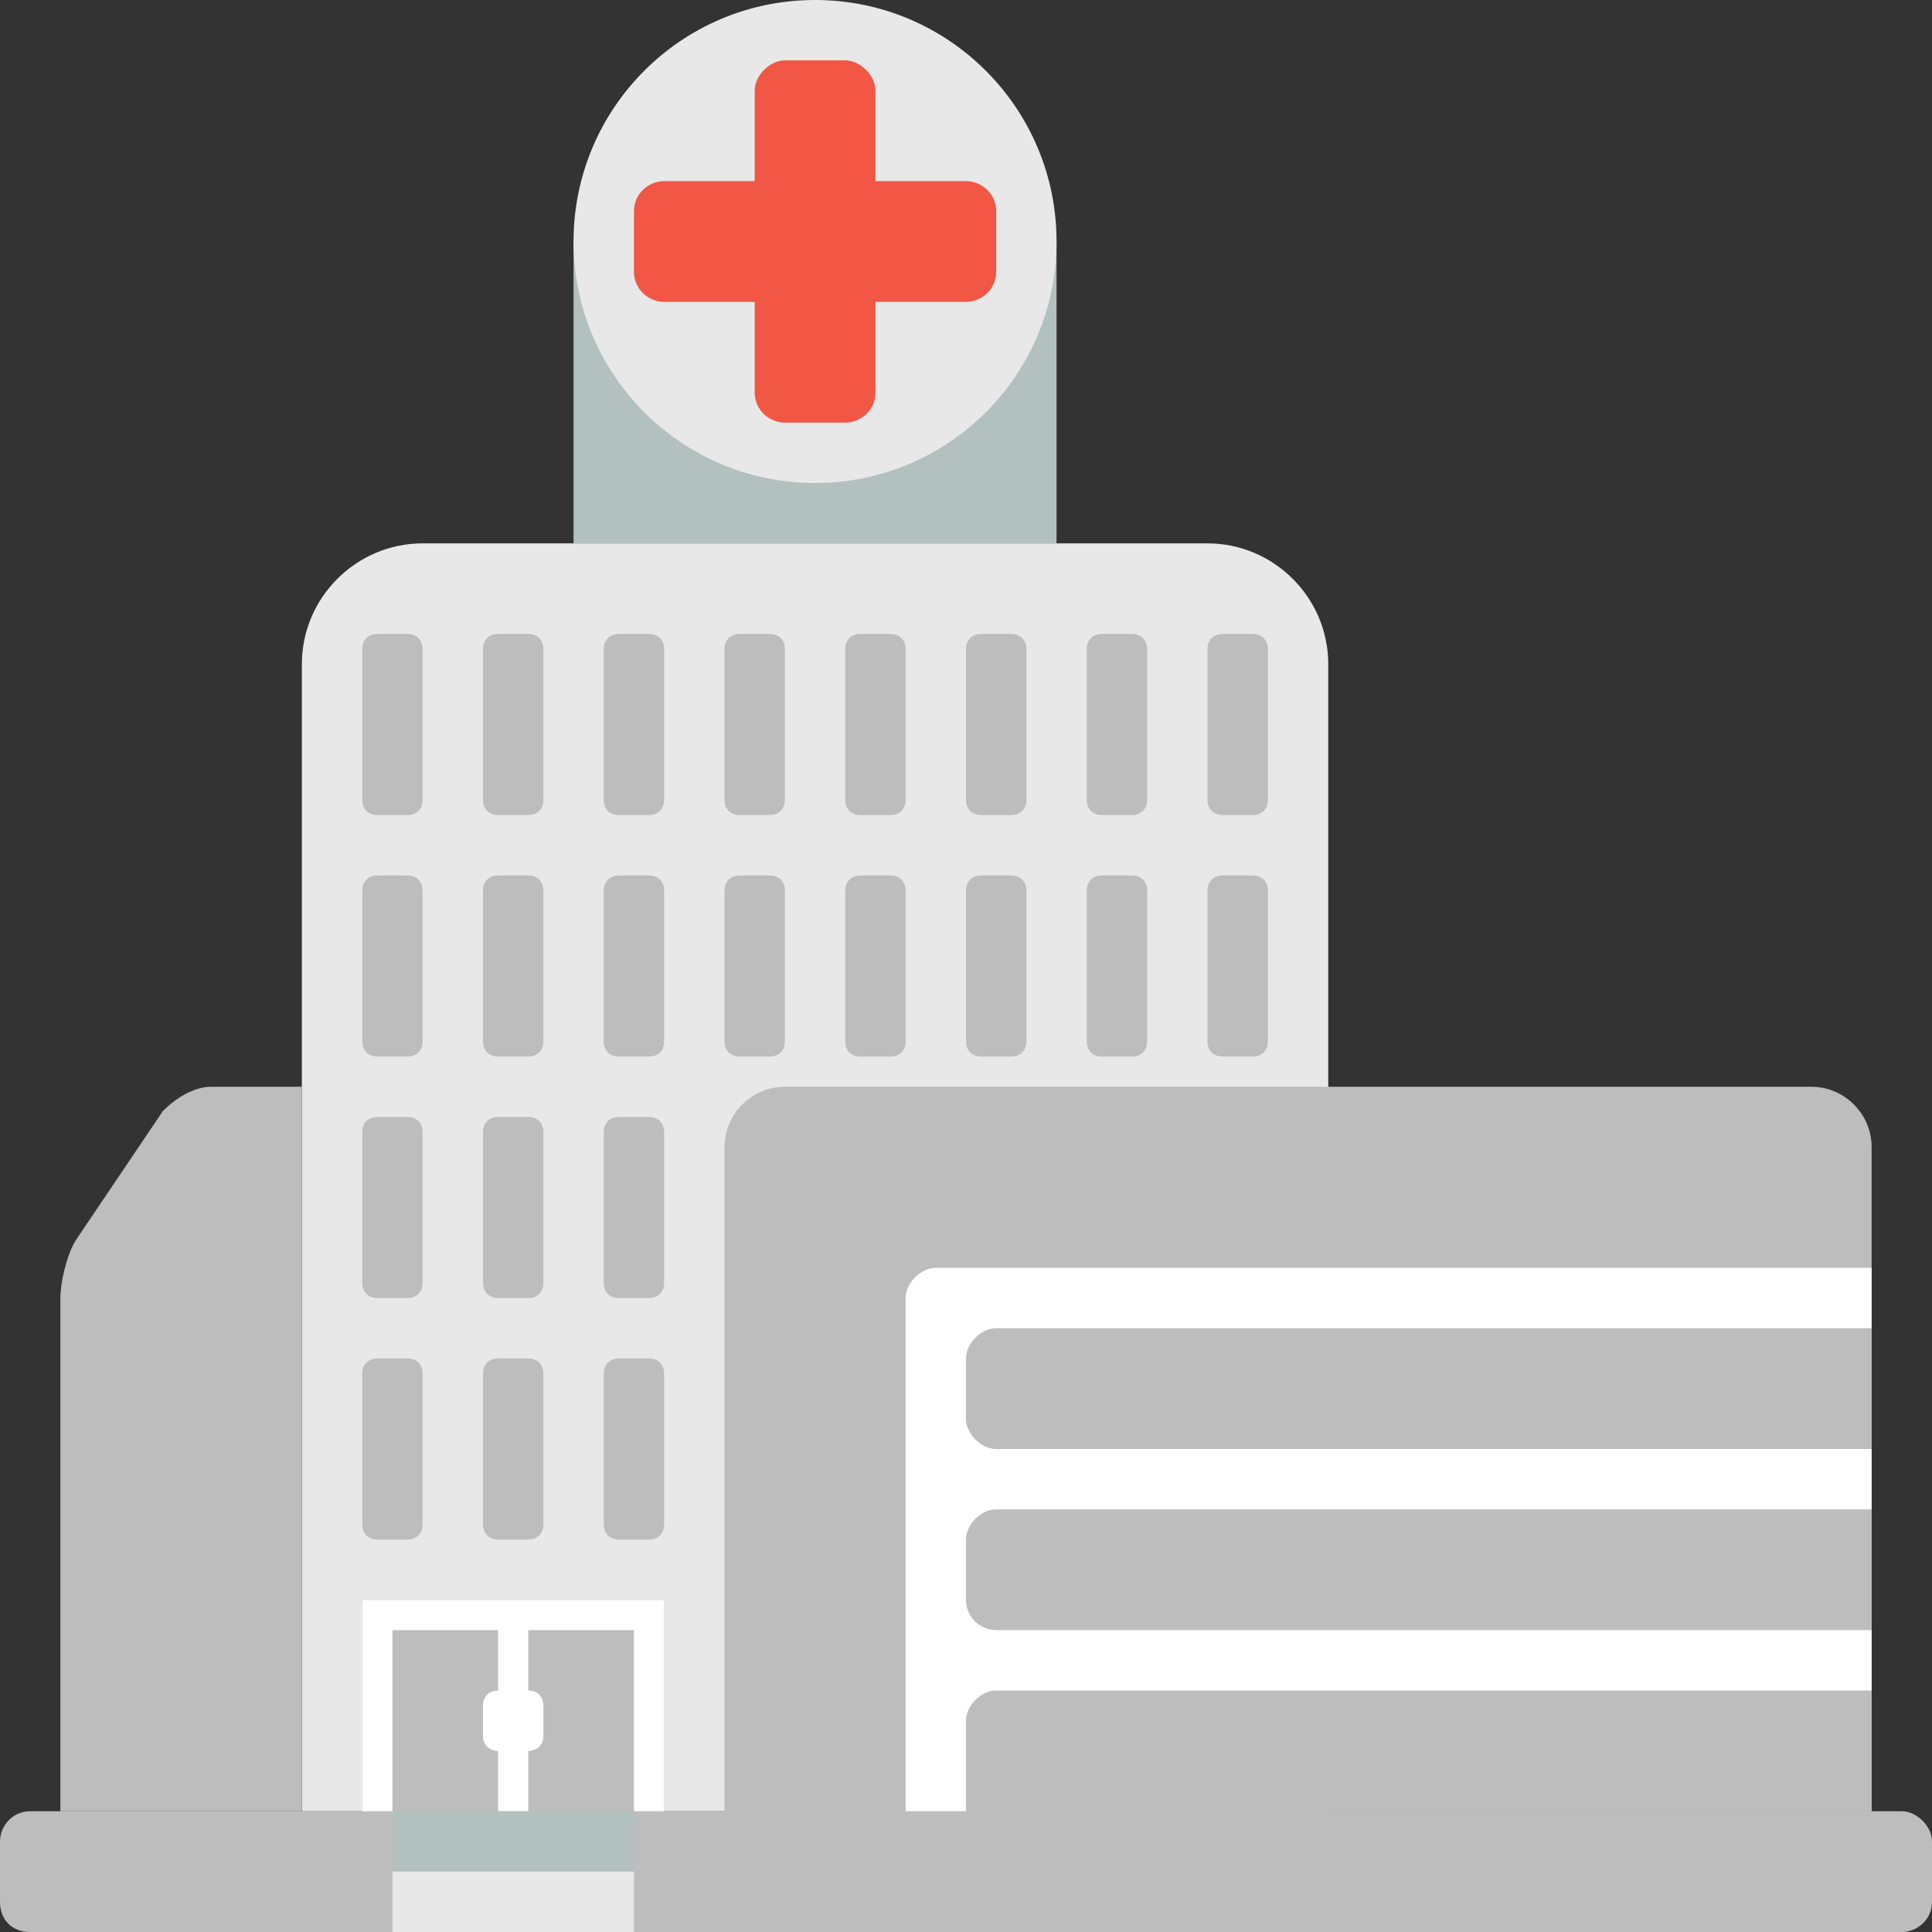
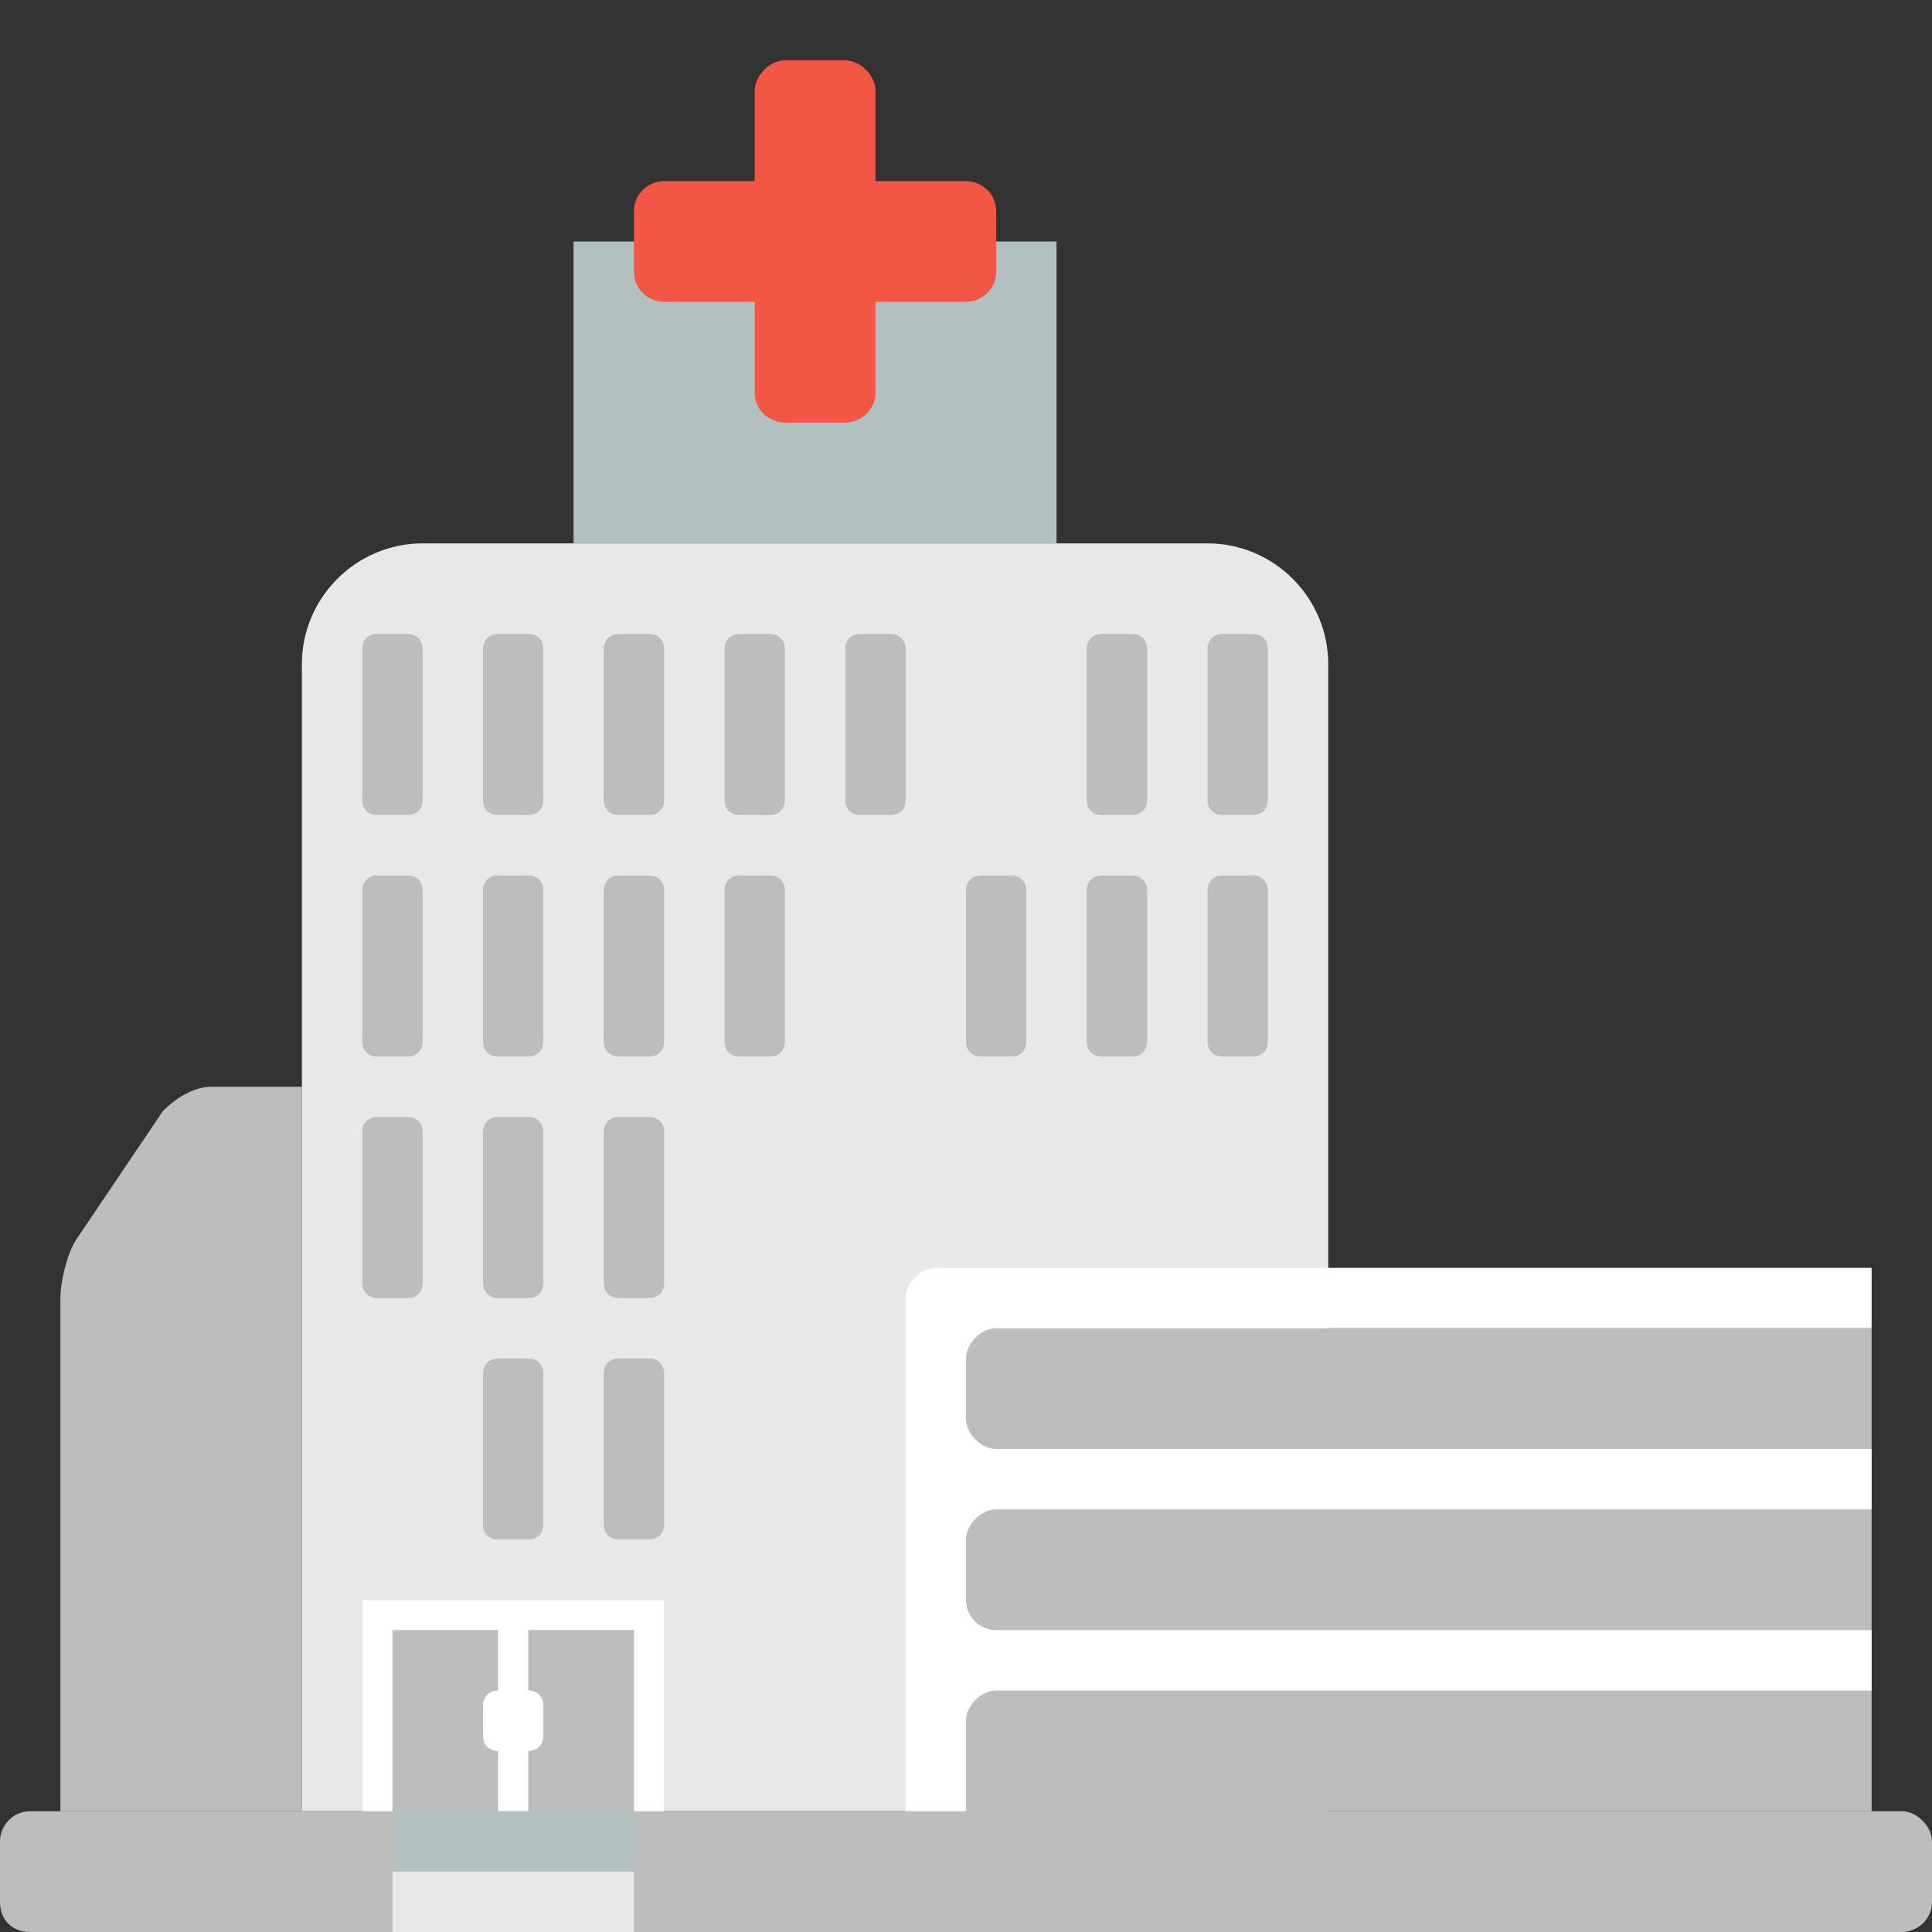
<svg xmlns="http://www.w3.org/2000/svg" width="60" height="60" viewBox="0 0 60 60" fill="none">
  <rect x="0" y="0" width="60" height="60" fill="#333333" stroke="none" />
  <g clip-path="url(#clip0_460_19706)">
    <path d="M37.5 16.875H13.125C11.062 16.875 9.375 18.562 9.375 20.625V56.25H41.25V20.625C41.25 18.562 39.562 16.875 37.5 16.875Z" fill="#E8E8E8" />
-     <path d="M56.25 33.75H24.375C23.344 33.75 22.5 34.594 22.5 35.625V56.25H58.125V35.625C58.125 34.594 57.281 33.75 56.25 33.75Z" fill="#BDBDBD" />
    <path d="M6.562 33.75C6 33.75 5.438 34.125 5.062 34.5L2.344 38.531C2.062 39 1.875 39.844 1.875 40.312V56.25H9.375V33.75H6.562Z" fill="#BDBDBD" />
    <path d="M11.25 49.688H20.625V56.25H11.25V49.688Z" fill="#BDBDBD" />
    <path d="M59.062 56.25H0.938C0.375 56.25 0 56.719 0 57.188V59.062C0 59.625 0.375 60 0.938 60H59.062C59.531 60 60 59.625 60 59.062V57.188C60 56.719 59.531 56.25 59.062 56.25Z" fill="#BDBDBD" />
    <path d="M13.125 32.344C13.125 32.625 12.938 32.812 12.656 32.812H11.719C11.438 32.812 11.25 32.625 11.25 32.344V27.656C11.25 27.375 11.438 27.188 11.719 27.188H12.656C12.938 27.188 13.125 27.375 13.125 27.656V32.344Z" fill="#BDBDBD" />
    <path d="M16.875 32.344C16.875 32.625 16.688 32.812 16.406 32.812H15.469C15.188 32.812 15 32.625 15 32.344V27.656C15 27.375 15.188 27.188 15.469 27.188H16.406C16.688 27.188 16.875 27.375 16.875 27.656V32.344Z" fill="#BDBDBD" />
    <path d="M20.625 32.344C20.625 32.625 20.438 32.812 20.156 32.812H19.219C18.938 32.812 18.75 32.625 18.75 32.344V27.656C18.75 27.375 18.938 27.188 19.219 27.188H20.156C20.438 27.188 20.625 27.375 20.625 27.656V32.344Z" fill="#BDBDBD" />
    <path d="M24.375 32.344C24.375 32.625 24.188 32.812 23.906 32.812H22.969C22.688 32.812 22.5 32.625 22.5 32.344V27.656C22.5 27.375 22.688 27.188 22.969 27.188H23.906C24.188 27.188 24.375 27.375 24.375 27.656V32.344Z" fill="#BDBDBD" />
-     <path d="M28.125 32.344C28.125 32.625 27.938 32.812 27.656 32.812H26.719C26.438 32.812 26.25 32.625 26.25 32.344V27.656C26.25 27.375 26.438 27.188 26.719 27.188H27.656C27.938 27.188 28.125 27.375 28.125 27.656V32.344Z" fill="#BDBDBD" />
    <path d="M13.125 39.844C13.125 40.125 12.938 40.312 12.656 40.312H11.719C11.438 40.312 11.25 40.125 11.25 39.844V35.156C11.25 34.875 11.438 34.688 11.719 34.688H12.656C12.938 34.688 13.125 34.875 13.125 35.156V39.844Z" fill="#BDBDBD" />
    <path d="M16.875 39.844C16.875 40.125 16.688 40.312 16.406 40.312H15.469C15.188 40.312 15 40.125 15 39.844V35.156C15 34.875 15.188 34.688 15.469 34.688H16.406C16.688 34.688 16.875 34.875 16.875 35.156V39.844Z" fill="#BDBDBD" />
    <path d="M20.625 39.844C20.625 40.125 20.438 40.312 20.156 40.312H19.219C18.938 40.312 18.75 40.125 18.75 39.844V35.156C18.75 34.875 18.938 34.688 19.219 34.688H20.156C20.438 34.688 20.625 34.875 20.625 35.156V39.844Z" fill="#BDBDBD" />
-     <path d="M13.125 47.344C13.125 47.625 12.938 47.812 12.656 47.812H11.719C11.438 47.812 11.25 47.625 11.25 47.344V42.656C11.25 42.375 11.438 42.188 11.719 42.188H12.656C12.938 42.188 13.125 42.375 13.125 42.656V47.344Z" fill="#BDBDBD" />
    <path d="M16.875 47.344C16.875 47.625 16.688 47.812 16.406 47.812H15.469C15.188 47.812 15 47.625 15 47.344V42.656C15 42.375 15.188 42.188 15.469 42.188H16.406C16.688 42.188 16.875 42.375 16.875 42.656V47.344Z" fill="#BDBDBD" />
    <path d="M20.625 47.344C20.625 47.625 20.438 47.812 20.156 47.812H19.219C18.938 47.812 18.75 47.625 18.75 47.344V42.656C18.75 42.375 18.938 42.188 19.219 42.188H20.156C20.438 42.188 20.625 42.375 20.625 42.656V47.344Z" fill="#BDBDBD" />
    <path d="M30 41.25H58.125V56.25H30V41.25Z" fill="#BDBDBD" />
    <path d="M6.562 43.594C6.562 43.875 6.375 44.062 6.094 44.062H5.156C4.875 44.062 4.688 43.875 4.688 43.594V38.906C4.688 38.625 4.875 38.438 5.156 38.438H6.094C6.375 38.438 6.562 38.625 6.562 38.906V43.594Z" fill="#BDBDBD" />
    <path d="M6.562 52.031C6.562 52.312 6.375 52.5 6.094 52.5H5.156C4.875 52.5 4.688 52.312 4.688 52.031V47.344C4.688 47.062 4.875 46.875 5.156 46.875H6.094C6.375 46.875 6.562 47.062 6.562 47.344V52.031Z" fill="#BDBDBD" />
    <path d="M19.688 49.688H11.25V56.25H12.188V50.625H15.469V56.25H16.406V50.625H19.688V56.25H20.625V49.688H19.688Z" fill="white" />
    <path d="M16.406 52.5H15.469C15.188 52.5 15 52.688 15 52.969V53.906C15 54.188 15.188 54.375 15.469 54.375H16.406C16.688 54.375 16.875 54.188 16.875 53.906V52.969C16.875 52.688 16.688 52.5 16.406 52.5Z" fill="white" />
    <path d="M12.188 56.25H19.688V58.125H12.188V56.25Z" fill="#B2C1C0" />
    <path d="M12.188 58.125H19.688V60H12.188V58.125Z" fill="#E8E8E8" />
    <path d="M30.938 41.25H58.125V39.375H29.062C28.594 39.375 28.125 39.844 28.125 40.312V56.25H30V53.438C30 52.969 30.469 52.5 30.938 52.5H58.125V50.625H30.938C30.469 50.625 30 50.25 30 49.688V47.812C30 47.344 30.469 46.875 30.938 46.875H58.125V45H30.938C30.469 45 30 44.531 30 44.062V42.188C30 41.719 30.469 41.25 30.938 41.25Z" fill="white" />
    <path d="M13.125 24.844C13.125 25.125 12.938 25.312 12.656 25.312H11.719C11.438 25.312 11.25 25.125 11.25 24.844V20.156C11.25 19.875 11.438 19.688 11.719 19.688H12.656C12.938 19.688 13.125 19.875 13.125 20.156V24.844Z" fill="#BDBDBD" />
    <path d="M16.875 24.844C16.875 25.125 16.688 25.312 16.406 25.312H15.469C15.188 25.312 15 25.125 15 24.844V20.156C15 19.875 15.188 19.688 15.469 19.688H16.406C16.688 19.688 16.875 19.875 16.875 20.156V24.844Z" fill="#BDBDBD" />
    <path d="M20.625 24.844C20.625 25.125 20.438 25.312 20.156 25.312H19.219C18.938 25.312 18.75 25.125 18.75 24.844V20.156C18.75 19.875 18.938 19.688 19.219 19.688H20.156C20.438 19.688 20.625 19.875 20.625 20.156V24.844Z" fill="#BDBDBD" />
    <path d="M24.375 24.844C24.375 25.125 24.188 25.312 23.906 25.312H22.969C22.688 25.312 22.5 25.125 22.5 24.844V20.156C22.5 19.875 22.688 19.688 22.969 19.688H23.906C24.188 19.688 24.375 19.875 24.375 20.156V24.844Z" fill="#BDBDBD" />
    <path d="M28.125 24.844C28.125 25.125 27.938 25.312 27.656 25.312H26.719C26.438 25.312 26.25 25.125 26.25 24.844V20.156C26.25 19.875 26.438 19.688 26.719 19.688H27.656C27.938 19.688 28.125 19.875 28.125 20.156V24.844Z" fill="#BDBDBD" />
    <path d="M31.875 32.344C31.875 32.625 31.688 32.812 31.406 32.812H30.469C30.188 32.812 30 32.625 30 32.344V27.656C30 27.375 30.188 27.188 30.469 27.188H31.406C31.688 27.188 31.875 27.375 31.875 27.656V32.344Z" fill="#BDBDBD" />
-     <path d="M31.875 24.844C31.875 25.125 31.688 25.312 31.406 25.312H30.469C30.188 25.312 30 25.125 30 24.844V20.156C30 19.875 30.188 19.688 30.469 19.688H31.406C31.688 19.688 31.875 19.875 31.875 20.156V24.844Z" fill="#BDBDBD" />
    <path d="M35.625 32.344C35.625 32.625 35.438 32.812 35.156 32.812H34.219C33.938 32.812 33.75 32.625 33.75 32.344V27.656C33.75 27.375 33.938 27.188 34.219 27.188H35.156C35.438 27.188 35.625 27.375 35.625 27.656V32.344Z" fill="#BDBDBD" />
    <path d="M35.625 24.844C35.625 25.125 35.438 25.312 35.156 25.312H34.219C33.938 25.312 33.75 25.125 33.75 24.844V20.156C33.75 19.875 33.938 19.688 34.219 19.688H35.156C35.438 19.688 35.625 19.875 35.625 20.156V24.844Z" fill="#BDBDBD" />
    <path d="M39.375 32.344C39.375 32.625 39.188 32.812 38.906 32.812H37.969C37.688 32.812 37.5 32.625 37.5 32.344V27.656C37.5 27.375 37.688 27.188 37.969 27.188H38.906C39.188 27.188 39.375 27.375 39.375 27.656V32.344Z" fill="#BDBDBD" />
    <path d="M39.375 24.844C39.375 25.125 39.188 25.312 38.906 25.312H37.969C37.688 25.312 37.5 25.125 37.5 24.844V20.156C37.5 19.875 37.688 19.688 37.969 19.688H38.906C39.188 19.688 39.375 19.875 39.375 20.156V24.844Z" fill="#BDBDBD" />
    <path d="M17.812 7.5H32.812V16.875H17.812V7.5Z" fill="#B2C1C0" />
-     <path d="M25.312 15C29.455 15 32.812 11.642 32.812 7.5C32.812 3.358 29.455 0 25.312 0C21.17 0 17.812 3.358 17.812 7.5C17.812 11.642 21.17 15 25.312 15Z" fill="#E8E8E8" />
    <path d="M30 5.625H27.188V2.812C27.188 2.344 26.719 1.875 26.25 1.875H24.375C23.906 1.875 23.438 2.344 23.438 2.812V5.625H20.625C20.156 5.625 19.688 6 19.688 6.562V8.438C19.688 9 20.156 9.375 20.625 9.375H23.438V12.188C23.438 12.75 23.906 13.125 24.375 13.125H26.25C26.719 13.125 27.188 12.75 27.188 12.188V9.375H30C30.469 9.375 30.938 9 30.938 8.438V6.562C30.938 6 30.469 5.625 30 5.625Z" fill="#F15744" />
  </g>
  <defs>
    <clipPath id="clip0_460_19706">
      <rect width="60" height="60" fill="white" />
    </clipPath>
  </defs>
</svg>